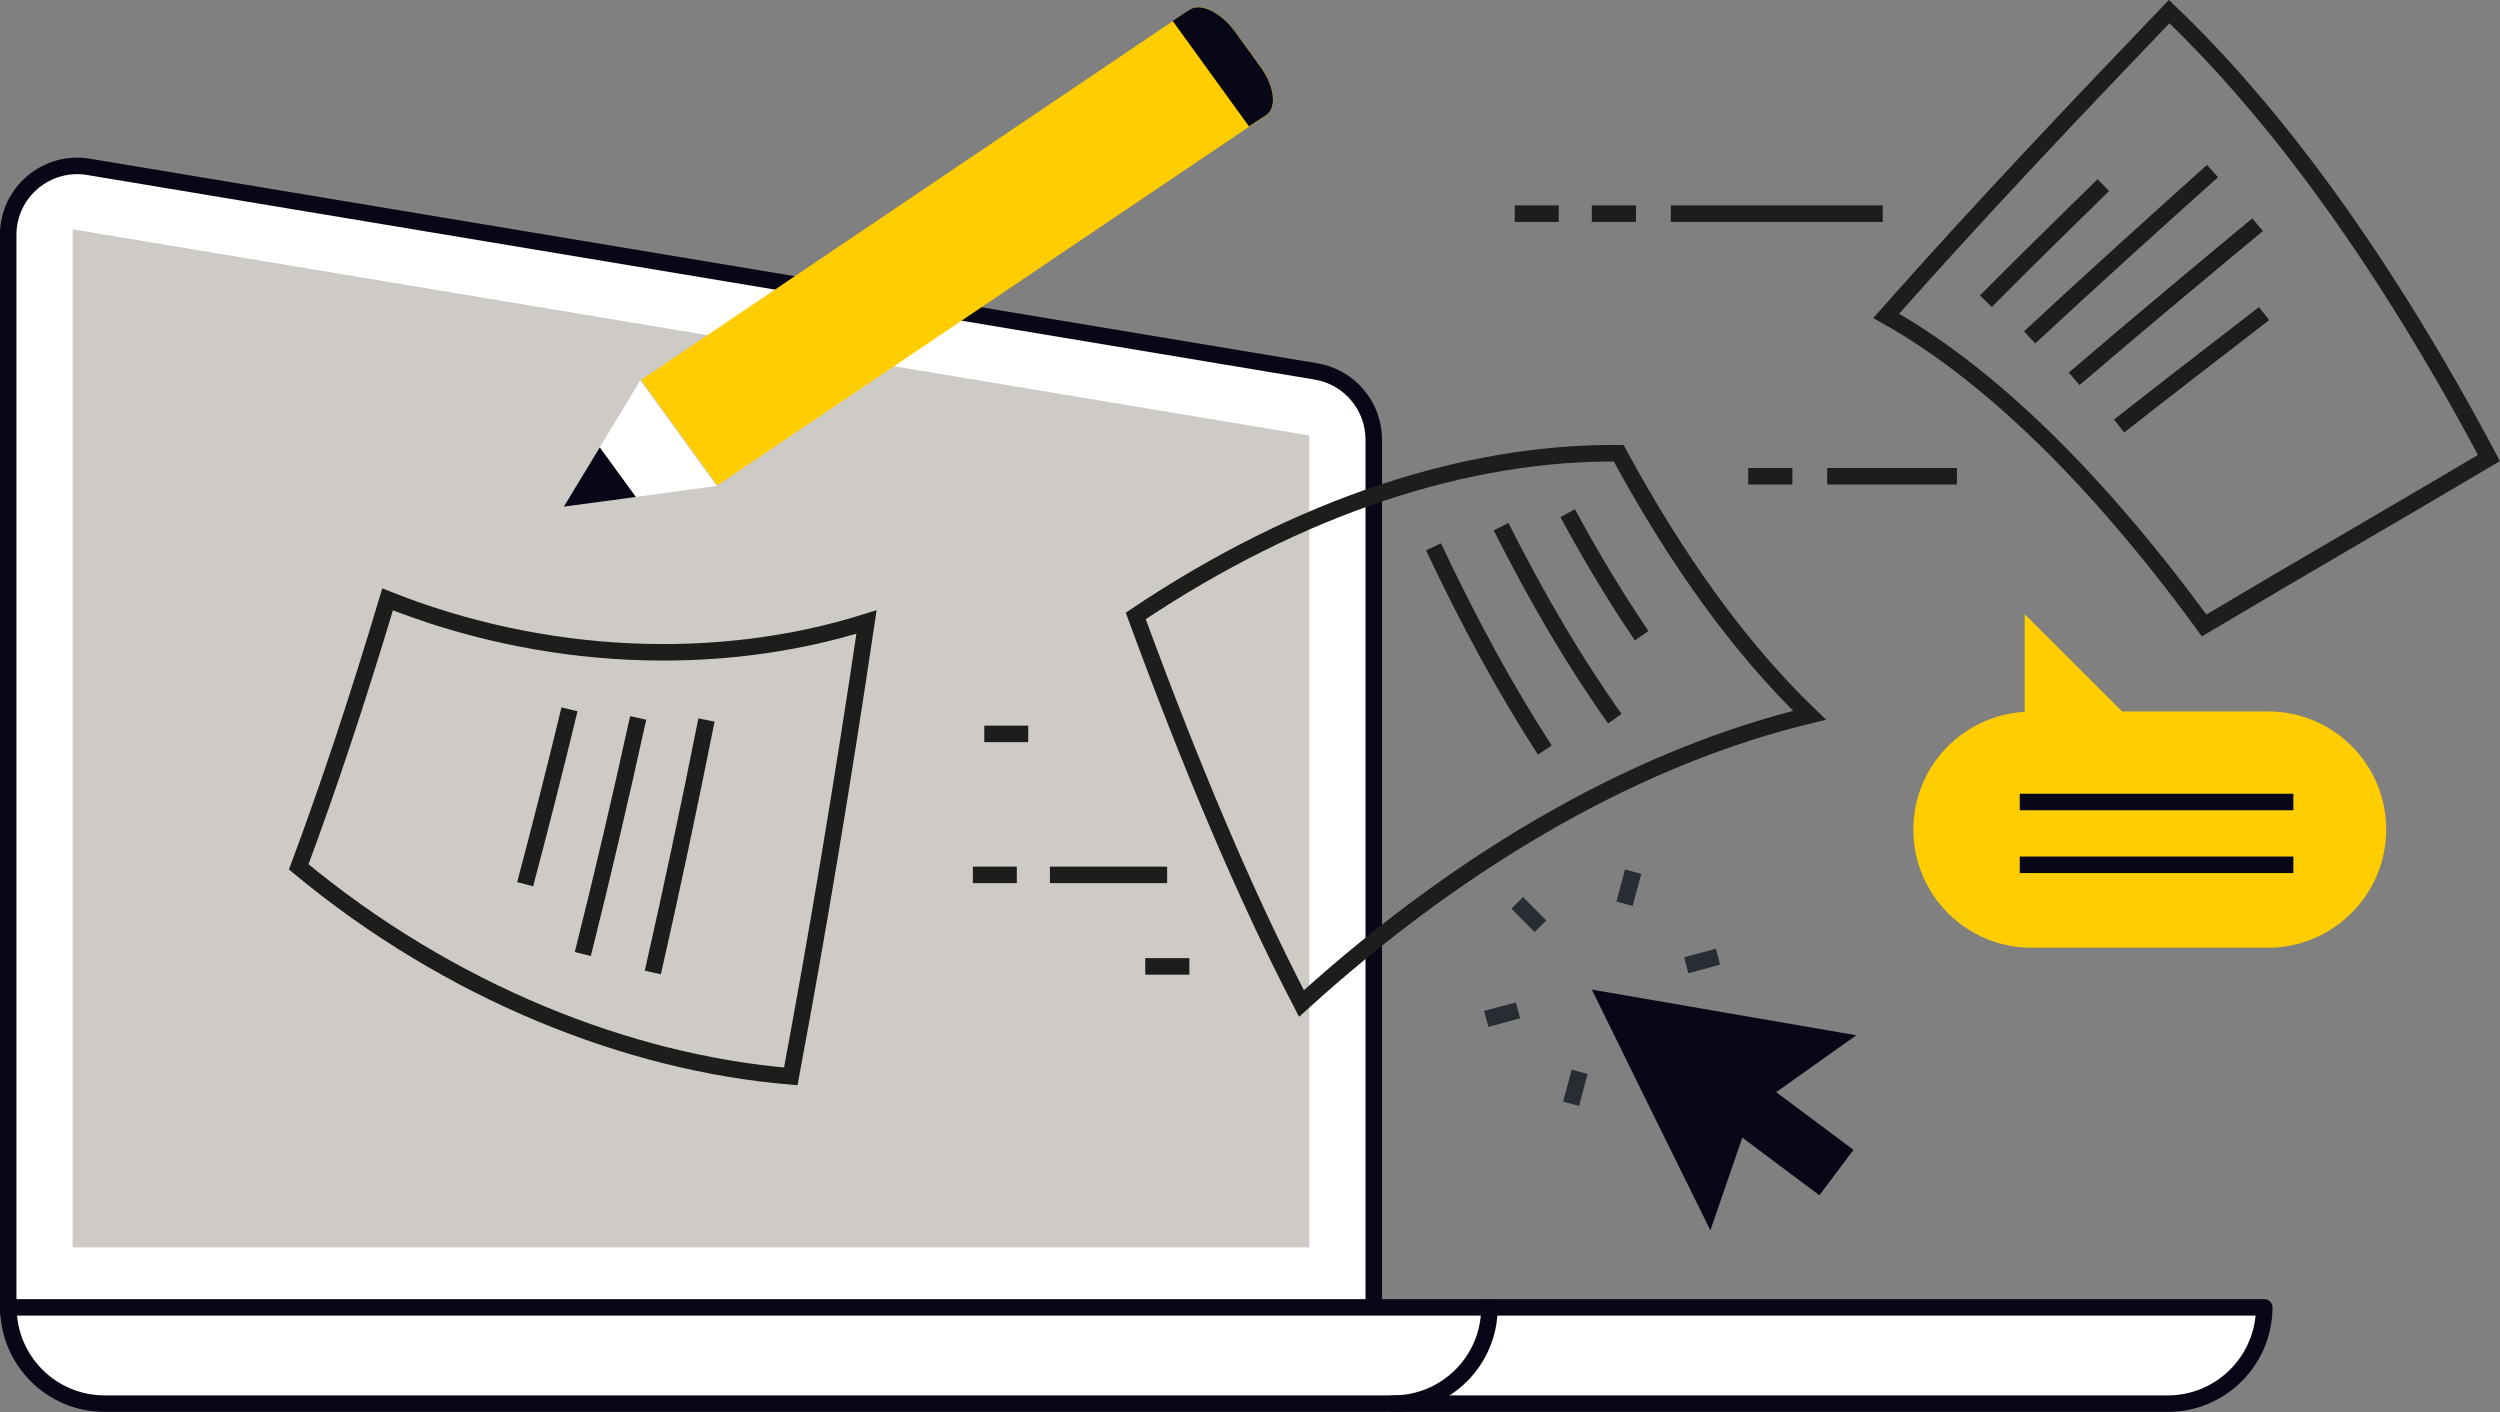
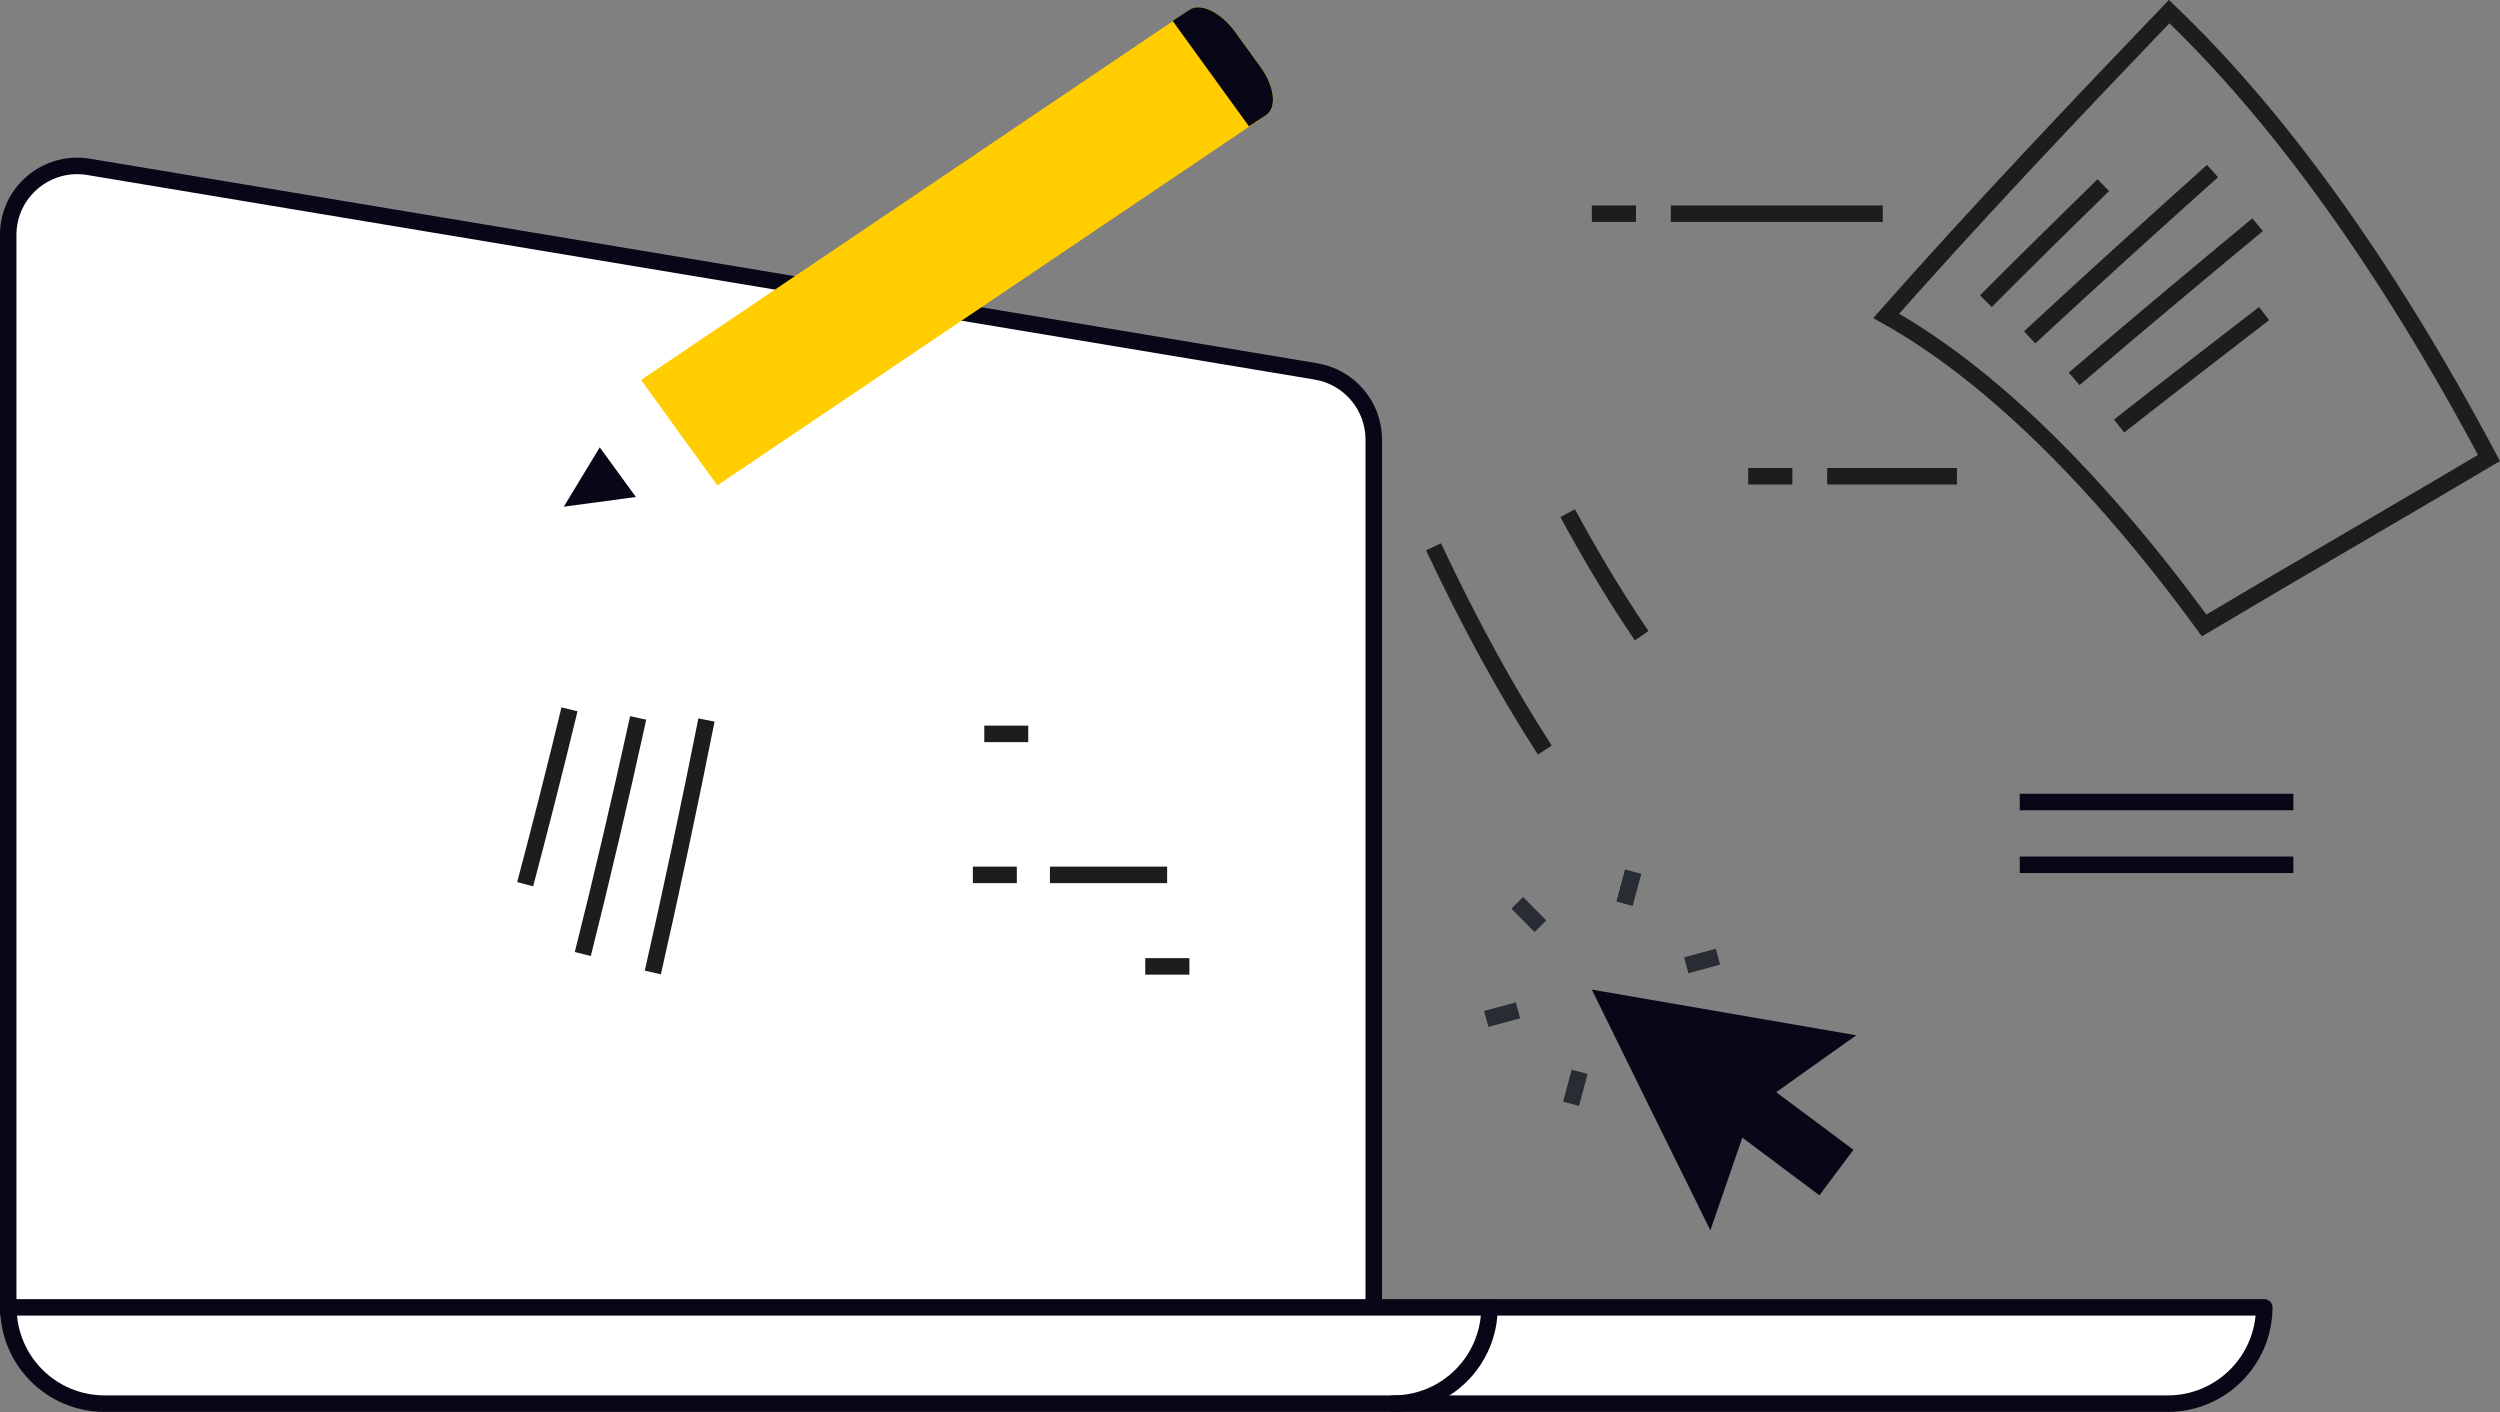
<svg xmlns="http://www.w3.org/2000/svg" xml:space="preserve" style="enable-background:new 0 0 1313.9 742.1" viewBox="0 0 1313.9 742.1" id="online-business-document">
  <rect x="0" y="0" width="1313.9" height="742.1" fill="#808080" stroke="none" />
  <g id="Layer_2">
    <g>
      <g>
        <path d="M4.3,689.5v-566c0-22.5,20.2-39.5,42.3-35.8l645,107.5c17.5,2.9,30.4,18.1,30.4,35.8v458.5H4.3z" style="fill:#fff;stroke:#080717;stroke-width:8.677;stroke-linecap:round;stroke-linejoin:round;stroke-miterlimit:10" />
-         <polygon points="38.2 655.6 38.2 120.5 688.1 228.9 688.1 655.6" style="fill:#cecac6" />
        <path d="M1139.3,737.7H55c-28,0-50.6-22.7-50.6-50.6l0,0h1185.6l0,0C1189.9,715.1,1167.2,737.7,1139.3,737.7z" style="fill:#fff;stroke:#080717;stroke-width:8.677;stroke-linecap:round;stroke-linejoin:round;stroke-miterlimit:10" />
        <path d="M782.8,687.1L782.8,687.1c0,28-22.7,50.6-50.6,50.6" style="fill:none;stroke:#080717;stroke-width:8.677;stroke-linecap:round;stroke-linejoin:round;stroke-miterlimit:10" />
      </g>
      <g>
-         <path d="M684,527.4c-29.7-57.1-58.2-125-87.1-203.7c86.5-58,174.3-86.2,253.8-85.5     c30.6,56.4,63.5,102.2,100.3,137.7C864.7,396.8,772.5,447.1,684,527.4z" style="fill:none;stroke:#1d1d1b;stroke-width:8.677;stroke-miterlimit:10" />
-         <path d="M823.9 269.7c12.6 23.3 25.5 44.7 38.9 64.4M788.9 276.8c19.1 37.9 38.9 71.6 59.8 100.9M753.4 287.4c18.8 39.9 38.2 75.5 58.5 106.8" style="fill:none;stroke:#1d1d1b;stroke-width:8.677;stroke-miterlimit:10" />
+         <path d="M823.9 269.7c12.6 23.3 25.5 44.7 38.9 64.4M788.9 276.8M753.4 287.4c18.8 39.9 38.2 75.5 58.5 106.8" style="fill:none;stroke:#1d1d1b;stroke-width:8.677;stroke-miterlimit:10" />
      </g>
      <g>
        <path d="M1308.1,240.7c-47.3,28.1-98.1,57.3-149.7,88c-58-79.4-114.8-133.4-167.1-162.7     c48.5-54.8,98.9-107.9,148.7-159.9C1195.7,59.1,1253,137.1,1308.1,240.7z" style="fill:none;stroke:#1d1d1b;stroke-width:8.677;stroke-miterlimit:10" />
        <path d="M1043.7 158.3c20.5-20.6 41.1-40.9 61.7-61M1066.7 177.3c32-29.7 64.2-58.8 96.1-87.4M1090.1 199.1c32.2-27.6 64.6-54.6 96.4-81M1113.7 223.9c25.6-20.1 51.1-39.7 76.2-59.1" style="fill:none;stroke:#1d1d1b;stroke-width:8.677;stroke-miterlimit:10" />
      </g>
      <g>
-         <path d="M157,455.6c15.6-41.8,31.2-88.7,46.7-140.6c81.4,32.4,172.8,36.7,251.7,11.9     c-12.5,84.3-25.8,163.9-39.8,238.8C330.4,558.6,236.5,521.6,157,455.6z" style="fill:none;stroke:#1d1d1b;stroke-width:8.677;stroke-miterlimit:10" />
        <path d="M371.3 378.4c-9.2 46.2-18.6 90.4-28.2 132.7M335.4 377.3c-9.5 43.3-19.2 84.7-29.1 124.1M299.3 372.8c-7.7 31.9-15.5 62.5-23.3 91.9" style="fill:none;stroke:#1d1d1b;stroke-width:8.677;stroke-miterlimit:10" />
      </g>
      <line x1="960.3" x2="1028.5" y1="250.3" y2="250.3" style="fill:none;stroke:#1d1d1b;stroke-width:8.677;stroke-miterlimit:10" />
      <line x1="918.8" x2="942" y1="250.3" y2="250.3" style="fill:none;stroke:#1d1d1b;stroke-width:8.677;stroke-miterlimit:10" />
      <line x1="878.1" x2="989.5" y1="112.3" y2="112.3" style="fill:none;stroke:#1d1d1b;stroke-width:8.677;stroke-miterlimit:10" />
      <line x1="836.6" x2="859.8" y1="112.3" y2="112.3" style="fill:none;stroke:#1d1d1b;stroke-width:8.677;stroke-miterlimit:10" />
-       <line x1="796.1" x2="819.2" y1="112.3" y2="112.3" style="fill:none;stroke:#1d1d1b;stroke-width:8.677;stroke-miterlimit:10" />
      <line x1="601.9" x2="625.1" y1="507.9" y2="507.9" style="fill:none;stroke:#1d1d1b;stroke-width:8.677;stroke-miterlimit:10" />
      <g>
        <line x1="551.8" x2="613.4" y1="459.8" y2="459.8" style="fill:none;stroke:#1d1d1b;stroke-width:8.677;stroke-miterlimit:10" />
        <line x1="511.3" x2="534.4" y1="459.8" y2="459.8" style="fill:none;stroke:#1d1d1b;stroke-width:8.677;stroke-miterlimit:10" />
        <line x1="517.3" x2="540.4" y1="385.7" y2="385.7" style="fill:none;stroke:#1d1d1b;stroke-width:8.677;stroke-miterlimit:10" />
      </g>
      <g>
-         <path d="M1191.9,498.1h-124.2c-34.3,0-62.1-27.8-62.1-62.1c0-33.1,25.9-60,58.5-61.9v-51.3l51.2,51.1h76.7     c34.3,0,62.1,27.8,62.1,62.1C1254,470.2,1226.2,498.1,1191.9,498.1z" style="fill:#ffcd00" />
-       </g>
+         </g>
      <g>
        <line x1="1205.3" x2="1061.5" y1="454.5" y2="454.5" style="fill:none;stroke:#080717;stroke-width:8.677" />
        <line x1="1205.3" x2="1061.5" y1="421.5" y2="421.5" style="fill:none;stroke:#080717;stroke-width:8.677" />
      </g>
      <g>
        <path d="M662.6,35.2l-13.4-18.5c-7.4-10.2-18.1-15.4-23.9-11.6L336.9,199.7l40.1,55.4L665.5,60.5     C671.3,56.7,670,45.4,662.6,35.2z" style="fill:#ffcd00" />
        <path d="M616.3,11l40.1,55.4l9-5.9c5.8-3.8,4.5-15.1-2.9-25.3l-13.4-18.5c-7.4-10.2-18.1-15.4-23.9-11.6L616.3,11z" style="fill:#080717" />
        <polygon points="336.5 199.9 296.3 266.3 376.7 255.4" style="fill:#fff" />
        <polygon points="315.2 235.1 296.3 266.3 334.2 261.2" style="fill:#080717" />
      </g>
      <g>
        <line x1="858.3" x2="853.8" y1="458.2" y2="474.9" style="fill:none;stroke:#282d33;stroke-width:8.677" />
        <line x1="858.3" x2="853.8" y1="458.2" y2="474.9" style="fill:none;stroke:#282d33;stroke-width:8.677" />
        <line x1="797.4" x2="809.6" y1="474.5" y2="486.8" style="fill:none;stroke:#282d33;stroke-width:8.677" />
        <line x1="781.1" x2="797.8" y1="535.5" y2="531" style="fill:none;stroke:#282d33;stroke-width:8.677" />
        <line x1="825.7" x2="830.2" y1="580.1" y2="563.3" style="fill:none;stroke:#282d33;stroke-width:8.677" />
        <line x1="886.6" x2="874.4" y1="563.7" y2="551.5" style="fill:none;stroke:#282d33;stroke-width:8.677" />
        <line x1="902.9" x2="886.2" y1="502.8" y2="507.3" style="fill:none;stroke:#282d33;stroke-width:8.677" />
      </g>
      <g>
        <polygon points="975.6 544.1 906.1 532.1 836.6 520.1 867.7 583.4 898.9 646.6 915.7 597.9 956.2 628.2 974.1 604.3 933.5 574" style="fill:#080717" />
      </g>
    </g>
  </g>
</svg>